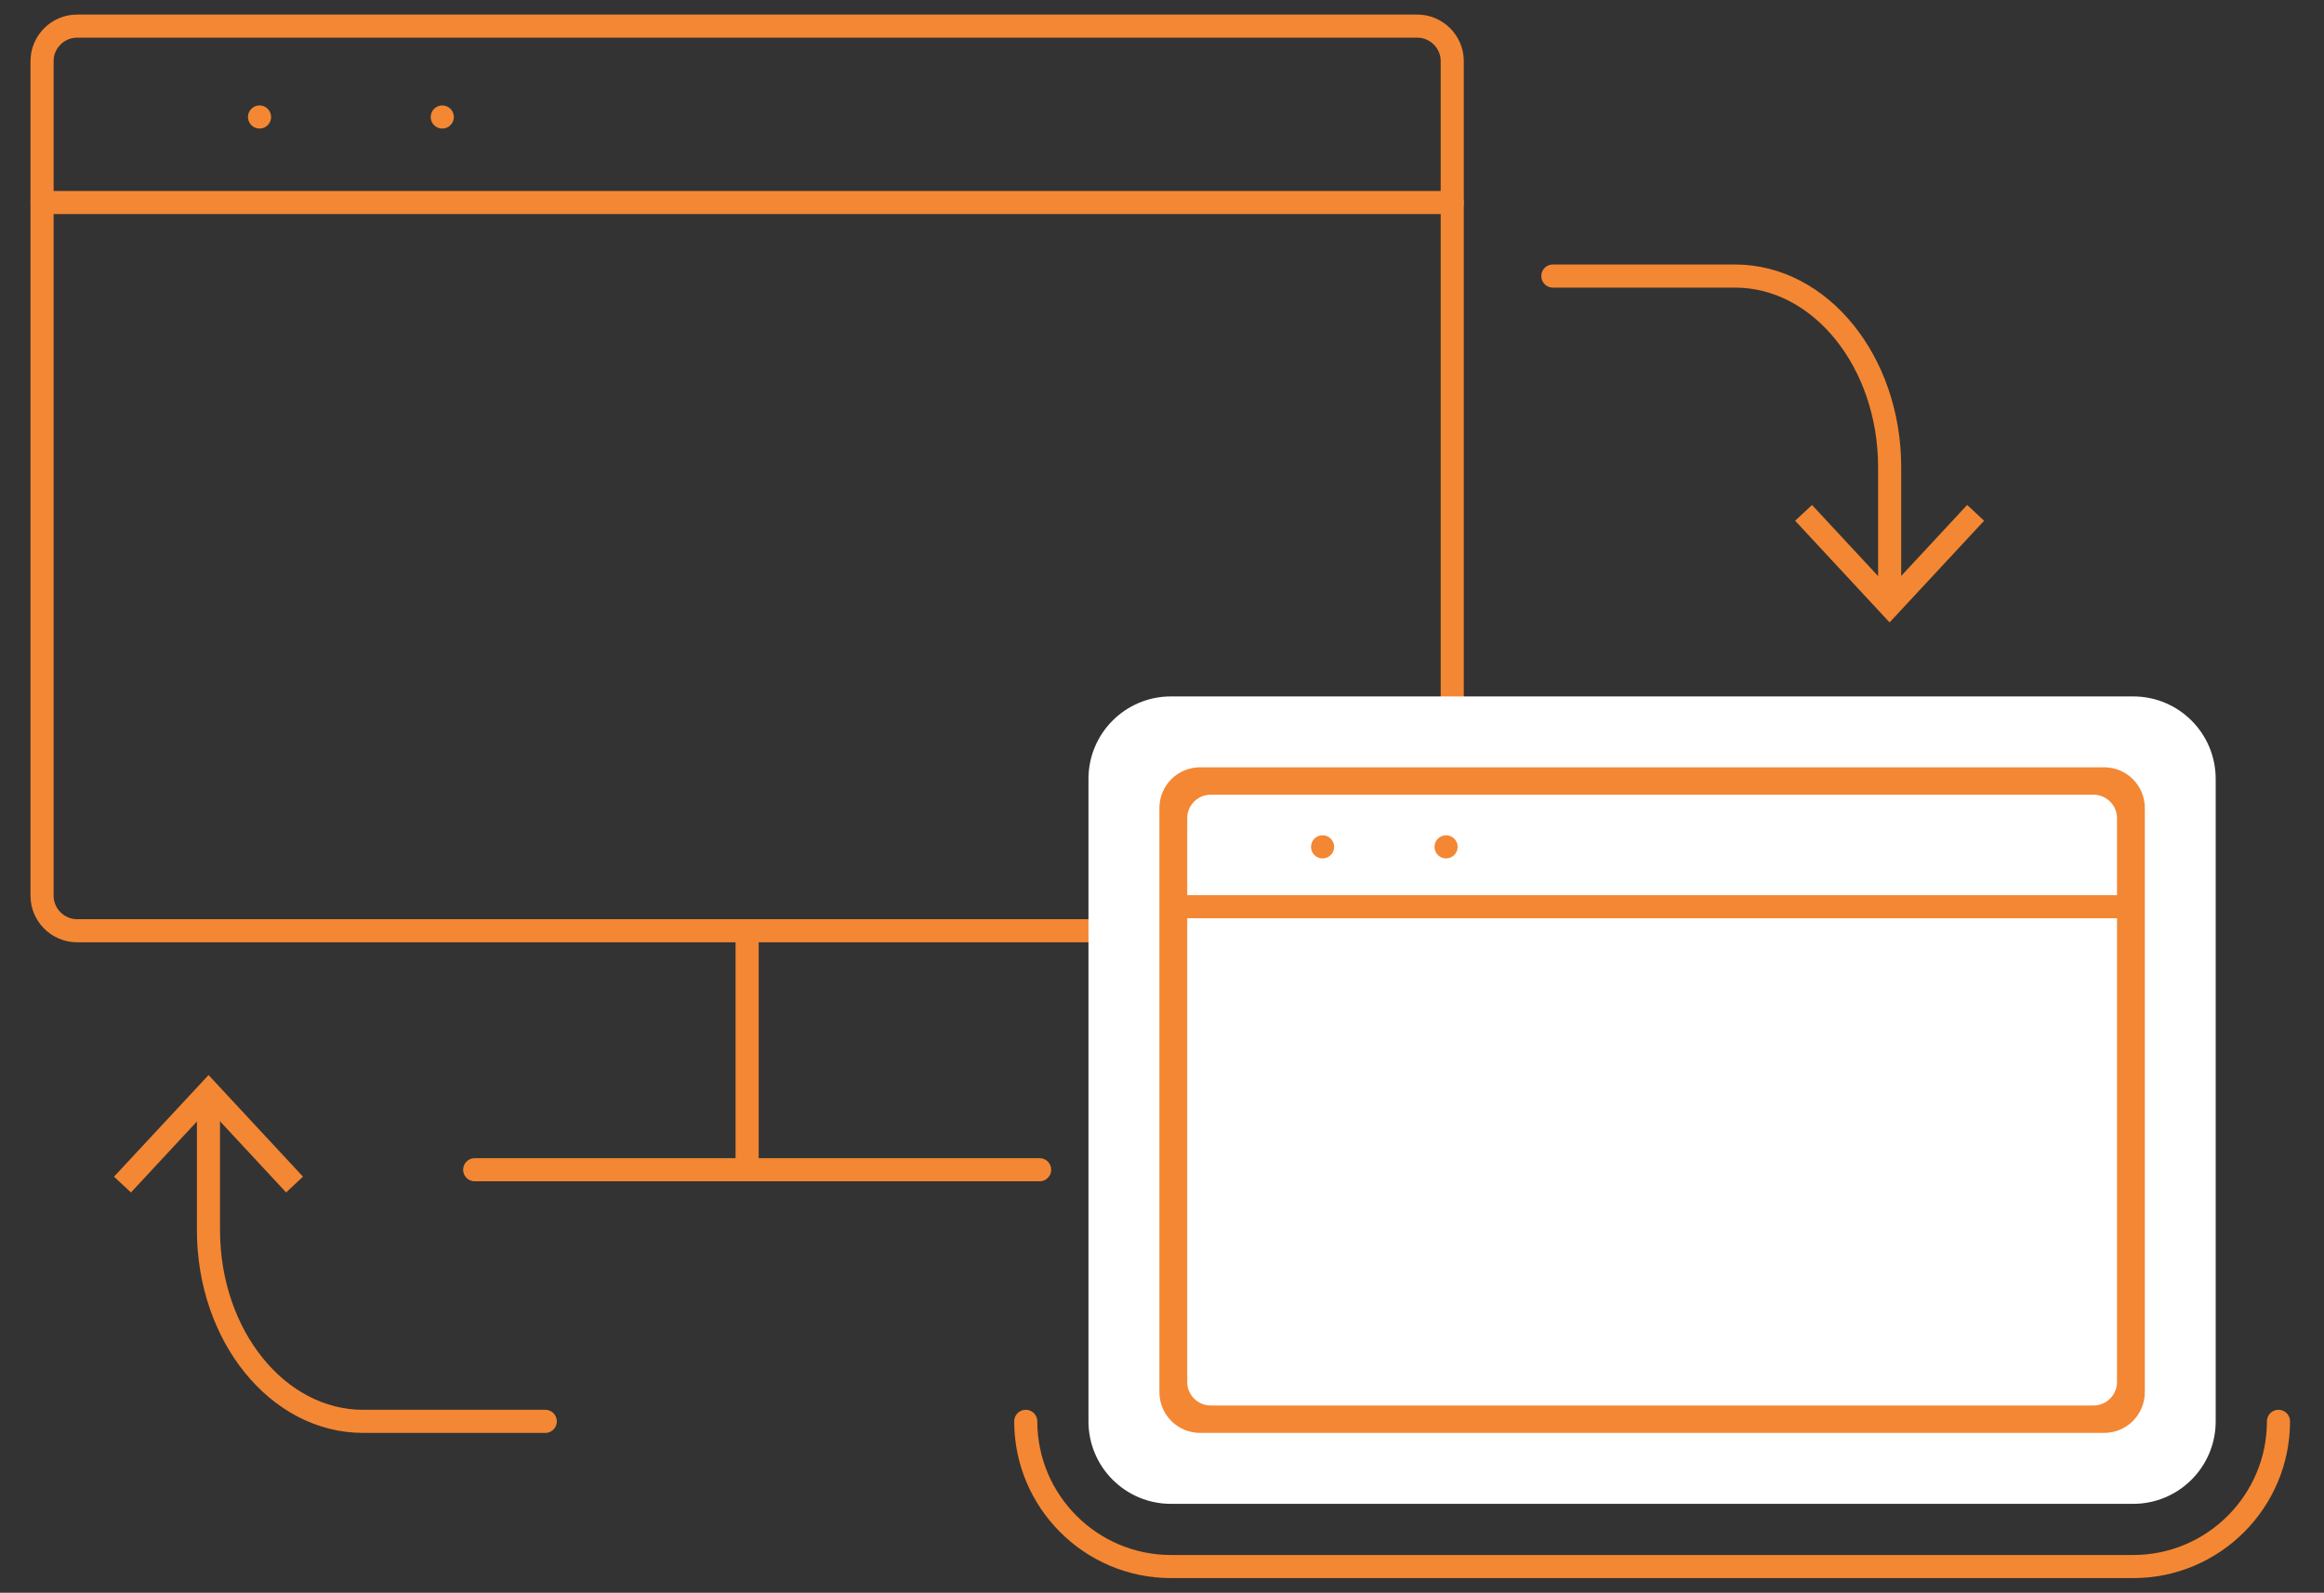
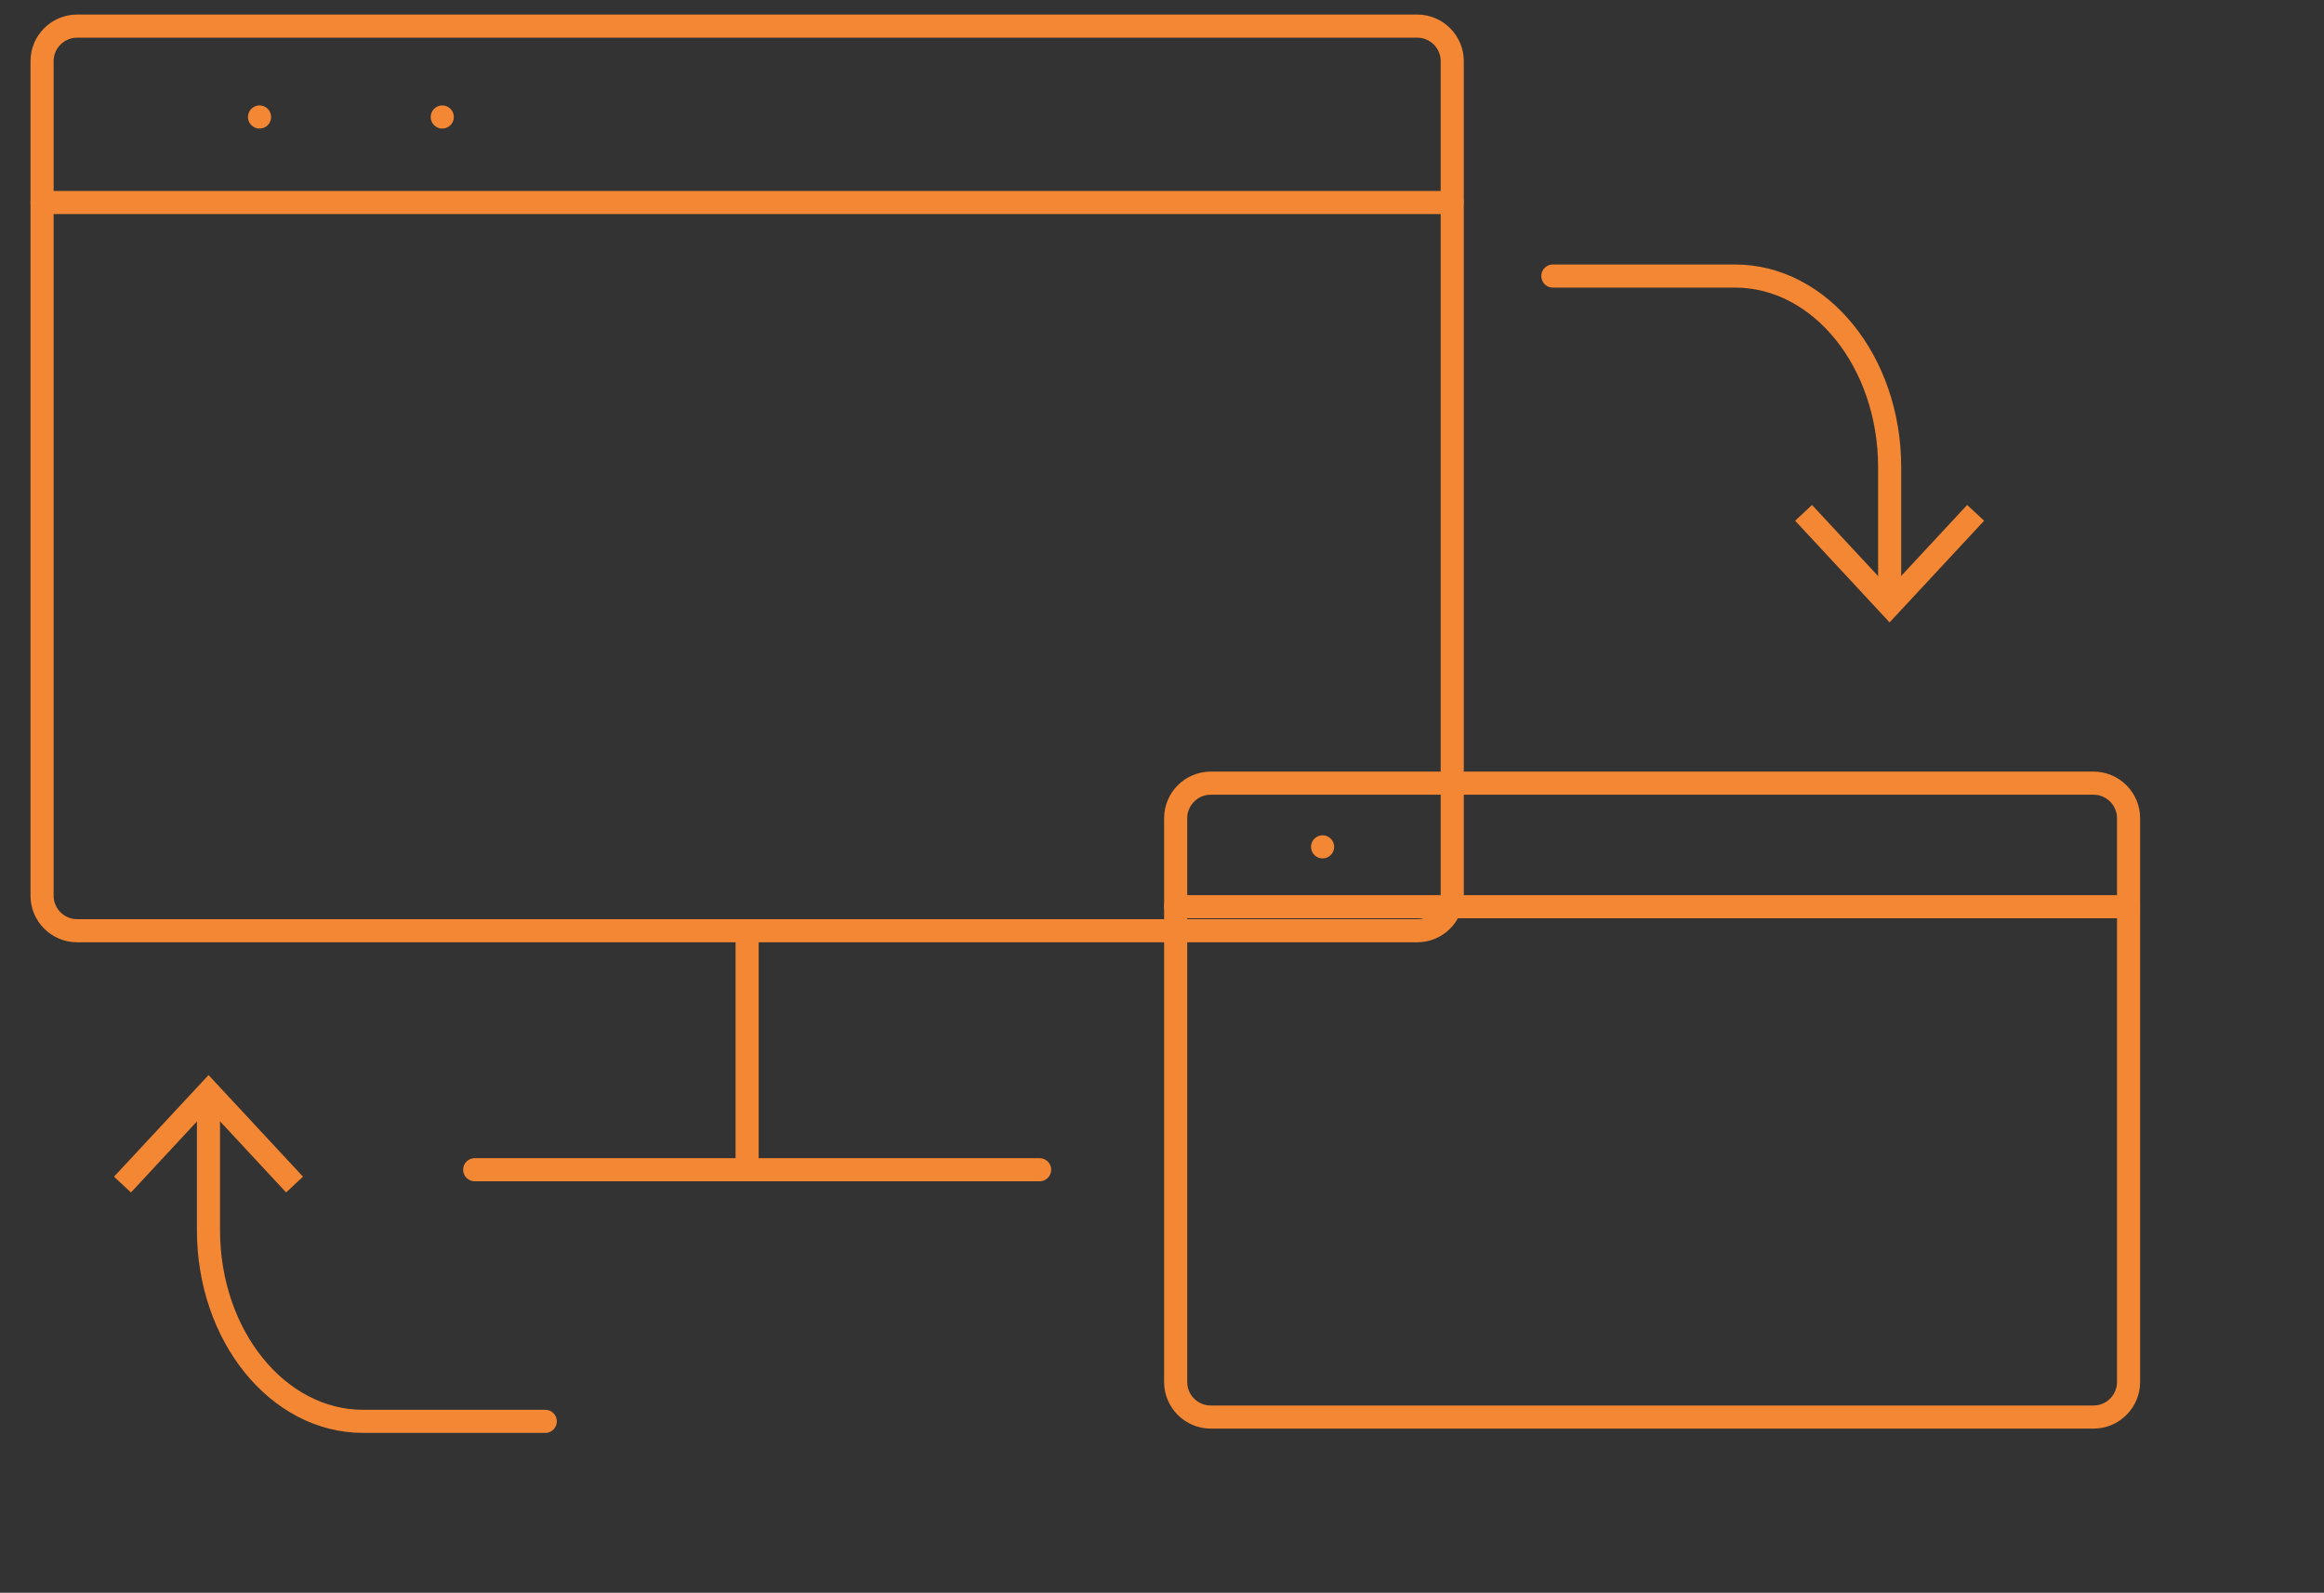
<svg xmlns="http://www.w3.org/2000/svg" version="1.1" id="Layer_1" x="0px" y="0px" viewBox="0 0 301.67 206.79" style="enable-background:new 0 0 301.67 206.79;" xml:space="preserve">
  <rect x="0" y="0" width="301.67" height="206.79" fill="#333333" stroke="none" />
  <style type="text/css">
	.st0{fill:none;stroke:#F48733;stroke-width:3;stroke-linecap:round;stroke-linejoin:round;stroke-miterlimit:10;}
	.st1{fill:#FFFFFF;stroke:#F48733;stroke-width:3;stroke-linecap:round;stroke-linejoin:round;stroke-miterlimit:10;}
	.st2{fill:#FFFFFF;}
	.st3{fill:none;stroke:#F48733;stroke-width:3;stroke-linecap:round;stroke-linejoin:round;}
	.st4{fill:#F48733;}
</style>
  <g>
    <g>
      <g>
        <g>
          <g>
            <path class="st0" d="M5.46,7.93c0-2.49,2.04-4.54,4.54-4.54h173.97c2.49,0,4.54,2.04,4.54,4.54V116.3       c0,2.49-2.04,4.54-4.54,4.54H10c-2.49,0-4.54-2.04-4.54-4.54V7.93z" />
          </g>
          <g>
            <line class="st0" x1="5.46" y1="26.29" x2="188.5" y2="26.29" />
          </g>
        </g>
      </g>
      <line class="st1" x1="33.69" y1="15.19" x2="33.69" y2="15.19" />
      <line class="st1" x1="57.41" y1="15.19" x2="57.41" y2="15.19" />
    </g>
    <line class="st0" x1="61.62" y1="151.87" x2="134.95" y2="151.87" />
-     <path class="st0" d="M295.76,184.54c0,10.4-8.46,18.85-18.85,18.85H152c-10.4,0-18.85-8.46-18.85-18.85" />
    <g>
      <g>
-         <path class="st2" d="M152,189.89c-2.96,0-5.35-2.4-5.35-5.35v-83.41c0-2.96,2.4-5.35,5.35-5.35H276.9c2.96,0,5.35,2.4,5.35,5.35     v83.41c0,2.96-2.4,5.35-5.35,5.35H152z" />
-         <path class="st2" d="M276.9,101.13v83.41H152v-83.41H276.9 M276.9,90.42H152c-5.92,0-10.71,4.79-10.71,10.71v83.41     c0,5.92,4.79,10.71,10.71,10.71H276.9c5.91,0,10.71-4.79,10.71-10.71v-83.41C287.61,95.21,282.82,90.42,276.9,90.42L276.9,90.42z     " />
-       </g>
+         </g>
    </g>
-     <path class="st0" d="M155.78,184.54h117.35c2.09,0,3.78-1.69,3.78-3.78V104.9c0-2.09-1.69-3.78-3.78-3.78H155.78   c-2.09,0-3.78,1.69-3.78,3.78v75.85C152,182.85,153.69,184.54,155.78,184.54z" />
    <g>
      <g>
        <g>
          <g>
            <path class="st0" d="M152.61,106.22c0-2.49,2.04-4.54,4.54-4.54h114.61c2.49,0,4.54,2.04,4.54,4.54v73.22       c0,2.49-2.04,4.54-4.54,4.54H157.15c-2.49,0-4.54-2.04-4.54-4.54V106.22z" />
          </g>
          <g>
            <line class="st0" x1="152.61" y1="117.72" x2="276.29" y2="117.72" />
          </g>
        </g>
      </g>
      <line class="st1" x1="171.68" y1="109.95" x2="171.68" y2="109.95" />
-       <line class="st1" x1="187.71" y1="109.95" x2="187.71" y2="109.95" />
    </g>
    <g>
      <g>
        <path class="st3" d="M70.78,184.54l-23.64,0c-11.09,0-20.08-11.12-20.08-24.84l0-16.87" />
        <g>
          <polygon class="st4" points="39.33,152.77 37.14,154.82 27.07,143.98 17,154.82 14.8,152.77 27.07,139.58     " />
        </g>
      </g>
    </g>
    <g>
      <g>
        <path class="st3" d="M201.57,35.84l23.64,0c11.09,0,20.08,11.12,20.08,24.84l0,16.87" />
        <g>
          <polygon class="st4" points="233.02,67.61 235.21,65.56 245.28,76.4 255.35,65.56 257.55,67.61 245.28,80.81     " />
        </g>
      </g>
    </g>
    <line class="st0" x1="96.98" y1="151.87" x2="96.98" y2="120.84" />
  </g>
</svg>